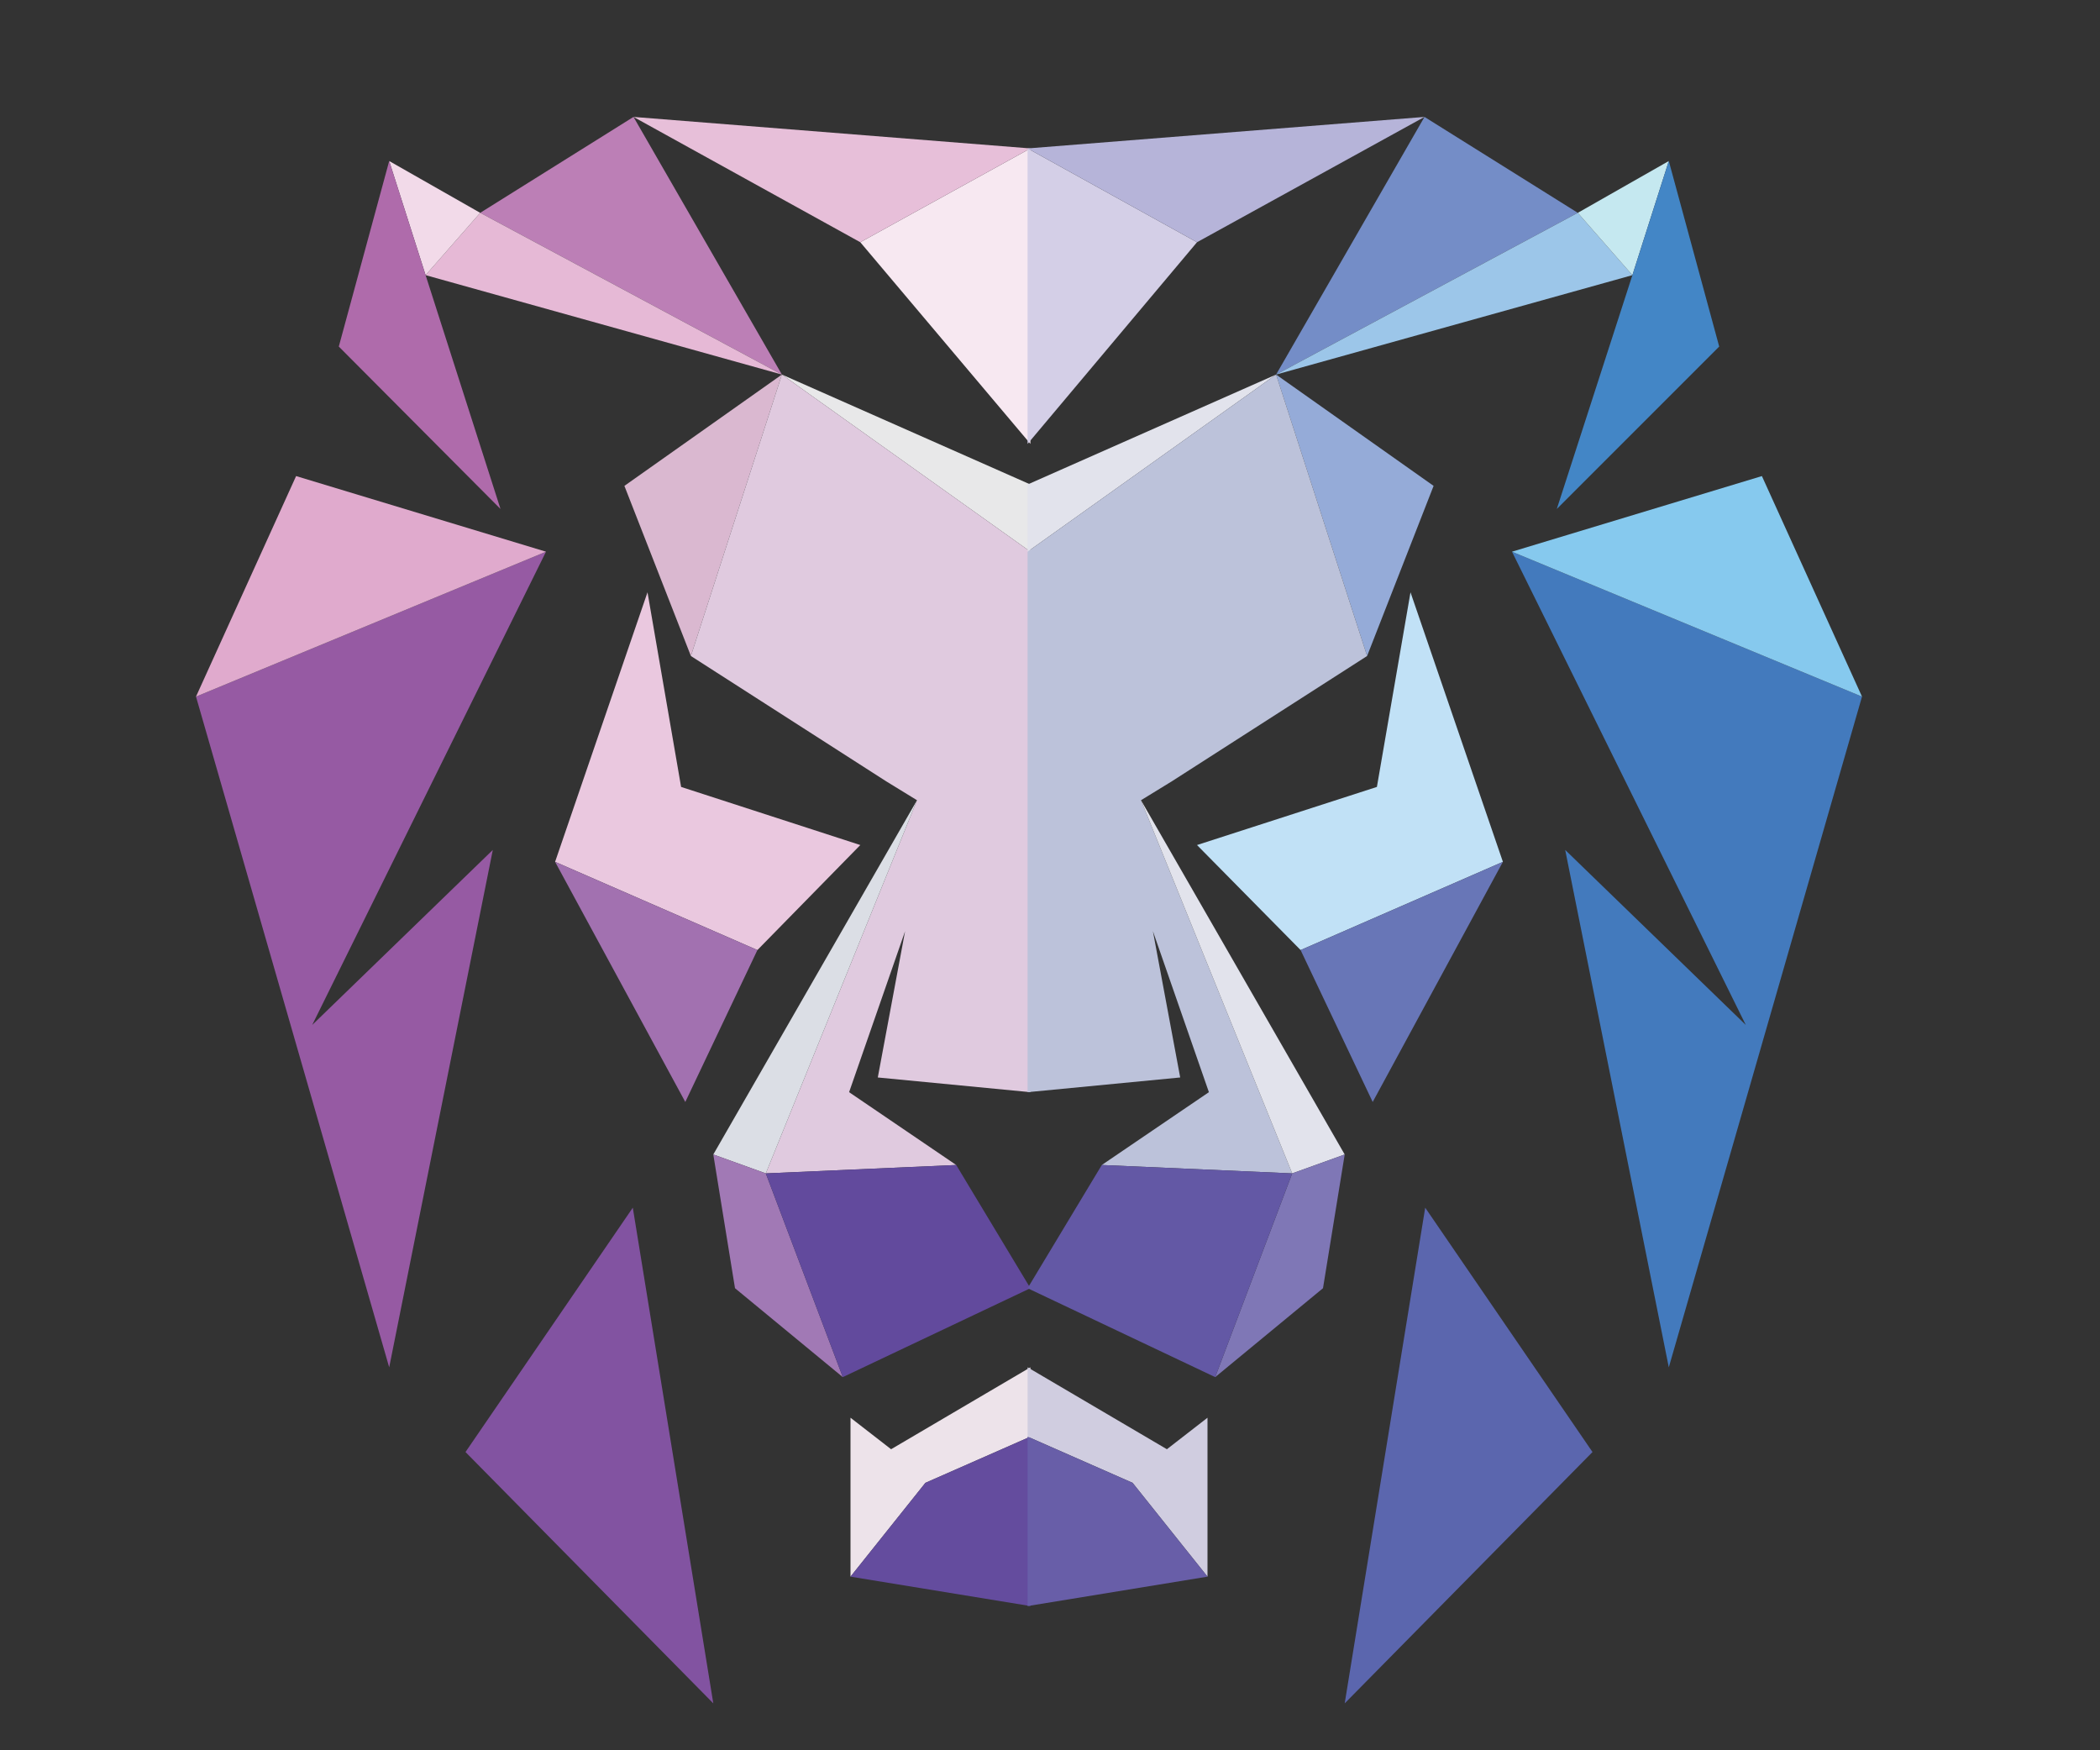
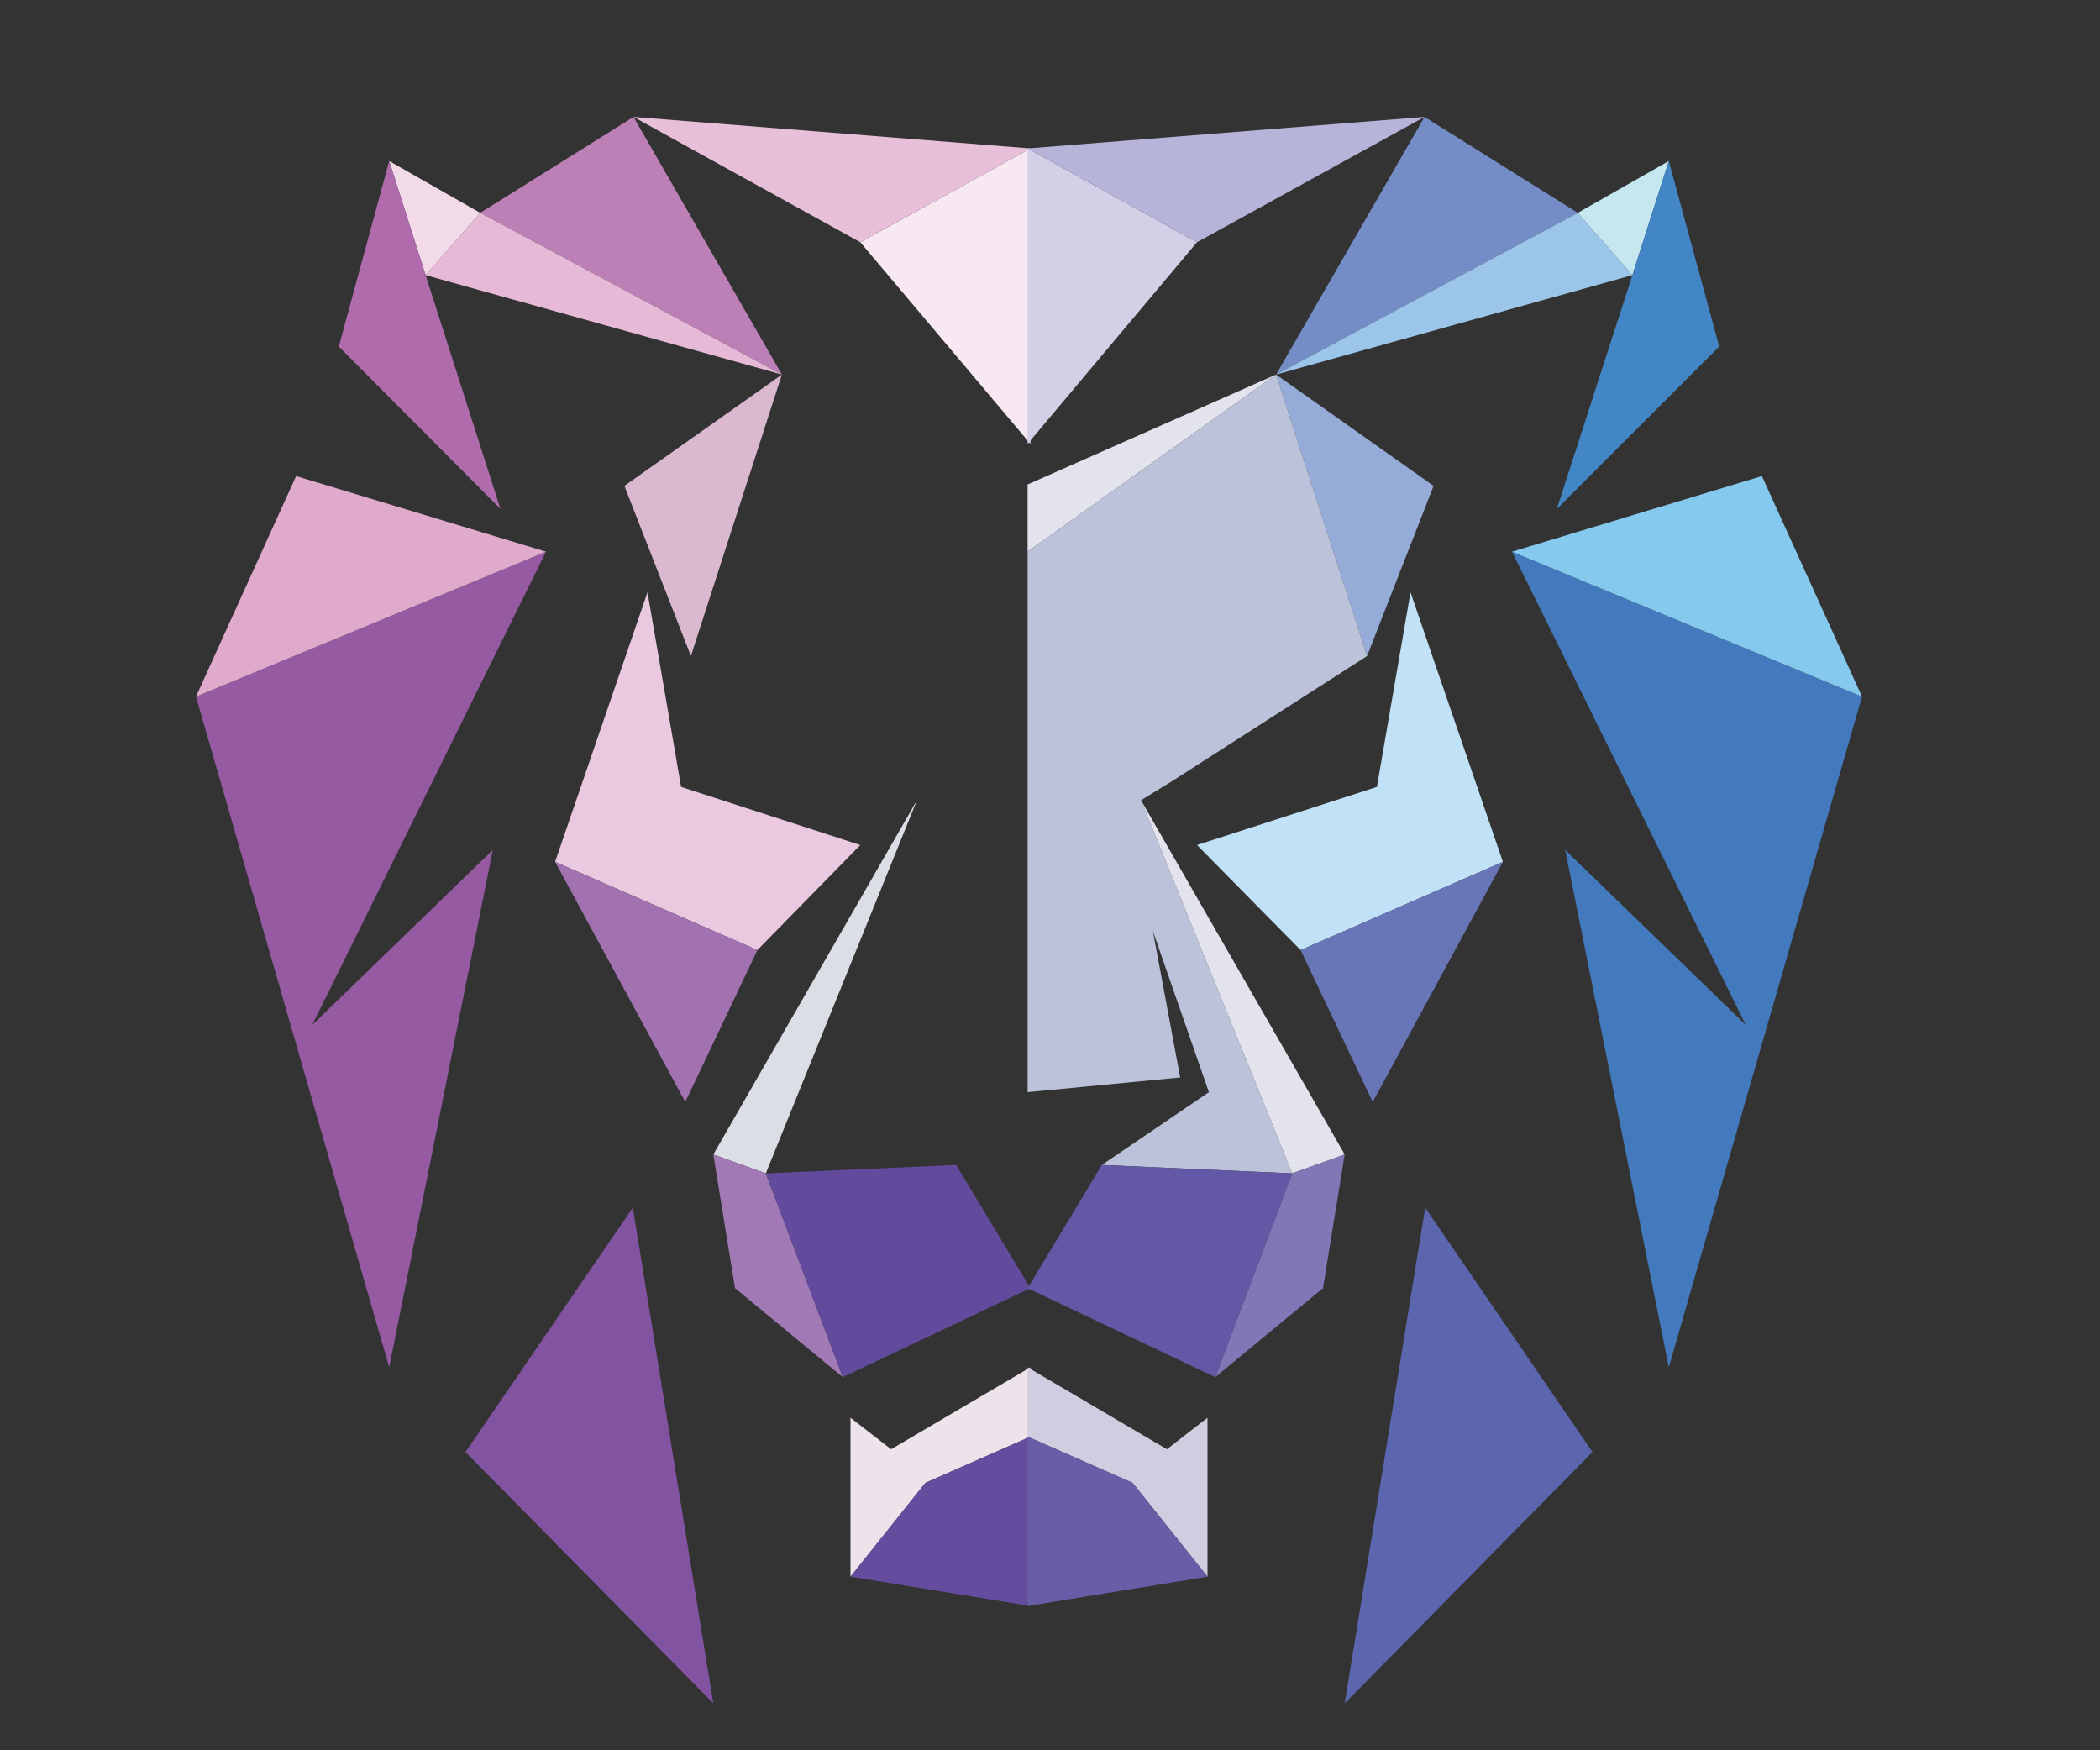
<svg xmlns="http://www.w3.org/2000/svg" id="Layer_1" version="1.1" viewBox="10 7 30 25">
  <rect x="10" y="7" width="30" height="25" fill="#333333" stroke="none" />
  <defs>
    <style>
      .st0 {
        fill: #ede3ea;
      }

      .st1 {
        fill: #6876b7;
      }

      .st2 {
        fill: #7f77b6;
      }

      .st3 {
        fill: #f7e8f1;
      }

      .st4 {
        fill: #e2e3ec;
      }

      .st5 {
        fill: #a271b0;
      }

      .st6 {
        fill: #e7bfd9;
      }

      .st7 {
        fill: #4386c6;
      }

      .st8 {
        fill: #e0cadf;
      }

      .st9 {
        fill: #685ea8;
      }

      .st10 {
        fill: #f2dae9;
      }

      .st11 {
        fill: #965aa3;
      }

      .st12 {
        fill: #437abd;
      }

      .st13 {
        fill: #e8e8e9;
      }

      .st14 {
        fill: #dab8d0;
      }

      .st15 {
        fill: #5b66ae;
      }

      .st16 {
        fill: #8253a1;
      }

      .st17 {
        fill: #bc7fb6;
      }

      .st18 {
        fill: #dbdee5;
      }

      .st19 {
        fill: #6358a5;
      }

      .st20 {
        fill: #c5e8f0;
      }

      .st21 {
        fill: #eac8df;
      }

      .st22 {
        fill: #a179b5;
      }

      .st23 {
        fill: #c1e1f6;
      }

      .st24 {
        fill: #d4cfe7;
      }

      .st25 {
        fill: #bcc2da;
      }

      .st26 {
        fill: #af6bab;
      }

      .st27 {
        fill: #644c9e;
      }

      .st28 {
        fill: #e0aacd;
      }

      .st29 {
        fill: #e6b9d6;
      }

      .st30 {
        fill: #86c9ee;
      }

      .st31 {
        fill: #624a9d;
      }

      .st32 {
        fill: #9cc6e9;
      }

      .st33 {
        fill: #d0cde0;
      }

      .st34 {
        fill: #b6b4d9;
      }

      .st35 {
        fill: #748dc7;
      }

      .st36 {
        fill: #95abd8;
      }
    </style>
  </defs>
  <polygon class="st3" points="24.72 9.12 24.72 13.34 22.29 10.46 24.72 9.12" />
  <polygon class="st6" points="19.05 8.67 22.29 10.46 24.72 9.12 19.05 8.67" />
-   <polygon class="st13" points="24.72 13.92 24.72 14.88 21.17 12.35 24.72 13.92" />
  <polygon class="st14" points="18.92 13.94 19.87 16.37 21.17 12.35 18.92 13.94" />
-   <polygon class="st8" points="22.66 18.16 19.87 16.37 21.17 12.35 24.72 14.88 24.72 22.6 22.54 22.39 22.93 20.3 22.13 22.6 23.66 23.64 20.94 23.76 23.1 18.43 22.66 18.16" />
  <polygon class="st18" points="20.19 23.49 20.94 23.76 23.1 18.43 20.19 23.49" />
  <polygon class="st17" points="16.86 10.04 21.17 12.35 19.05 8.67 16.86 10.04" />
  <polygon class="st29" points="16.08 10.93 21.17 12.35 16.86 10.04 16.08 10.93" />
  <polygon class="st10" points="15.56 9.3 16.08 10.93 16.86 10.04 15.56 9.3" />
  <polygon class="st26" points="17.15 14.27 16.08 10.93 15.56 9.3 14.84 11.95 17.15 14.27" />
  <polygon class="st21" points="17.93 19.31 20.82 20.57 22.29 19.07 19.73 18.24 19.25 15.46 17.93 19.31" />
  <polygon class="st5" points="19.79 22.74 20.82 20.57 17.93 19.31 19.79 22.74" />
  <polygon class="st11" points="15.56 26.53 12.8 16.95 17.8 14.88 14.46 21.64 17.04 19.14 15.56 26.53" />
  <polygon class="st28" points="14.23 13.8 12.8 16.95 17.8 14.88 14.23 13.8" />
  <polygon class="st16" points="19.04 24.25 16.65 27.74 20.19 31.33 19.04 24.25" />
  <polygon class="st22" points="22.04 26.67 20.5 25.4 20.19 23.49 20.94 23.76 22.04 26.67" />
  <polygon class="st31" points="24.72 25.4 22.04 26.67 20.94 23.76 23.66 23.64 24.72 25.4" />
  <polygon class="st0" points="24.72 27.52 24.72 26.53 22.73 27.7 22.15 27.25 22.15 29.52 23.22 28.18 24.72 27.52" />
  <polygon class="st27" points="24.72 29.94 24.72 27.52 23.22 28.18 22.15 29.52 24.72 29.94" />
  <polygon class="st24" points="24.68 9.12 24.68 13.34 27.1 10.46 24.68 9.12" />
  <polygon class="st34" points="30.35 8.67 27.1 10.46 24.68 9.12 30.35 8.67" />
  <polygon class="st4" points="24.68 13.92 24.68 14.88 28.23 12.35 24.68 13.92" />
  <polygon class="st36" points="30.48 13.94 29.53 16.37 28.23 12.35 30.48 13.94" />
  <polygon class="st25" points="26.74 18.16 29.53 16.37 28.23 12.35 24.68 14.88 24.68 22.6 26.86 22.39 26.47 20.3 27.27 22.6 25.74 23.64 28.46 23.76 26.3 18.43 26.74 18.16" />
  <polygon class="st4" points="29.21 23.49 28.46 23.76 26.3 18.43 29.21 23.49" />
  <polygon class="st35" points="32.54 10.04 28.23 12.35 30.35 8.67 32.54 10.04" />
  <polygon class="st32" points="33.32 10.93 28.23 12.35 32.54 10.04 33.32 10.93" />
  <polygon class="st20" points="33.84 9.3 33.32 10.93 32.54 10.04 33.84 9.3" />
  <polygon class="st7" points="32.24 14.27 33.32 10.93 33.84 9.3 34.56 11.95 32.24 14.27" />
  <polygon class="st23" points="31.47 19.31 28.58 20.57 27.1 19.07 29.67 18.24 30.15 15.46 31.47 19.31" />
  <polygon class="st1" points="29.61 22.74 28.58 20.57 31.47 19.31 29.61 22.74" />
  <polygon class="st12" points="33.84 26.53 36.6 16.95 31.6 14.88 34.94 21.64 32.36 19.14 33.84 26.53" />
  <polygon class="st30" points="35.17 13.8 36.6 16.95 31.6 14.88 35.17 13.8" />
  <polygon class="st15" points="30.36 24.25 32.75 27.74 29.21 31.33 30.36 24.25" />
  <polygon class="st2" points="27.36 26.67 28.9 25.4 29.21 23.49 28.46 23.76 27.36 26.67" />
  <polygon class="st19" points="24.68 25.4 27.36 26.67 28.46 23.76 25.74 23.64 24.68 25.4" />
  <polygon class="st33" points="24.68 27.52 24.68 26.53 26.67 27.7 27.25 27.25 27.25 29.52 26.18 28.18 24.68 27.52" />
  <polygon class="st9" points="24.68 29.94 24.68 27.52 26.18 28.18 27.25 29.52 24.68 29.94" />
</svg>